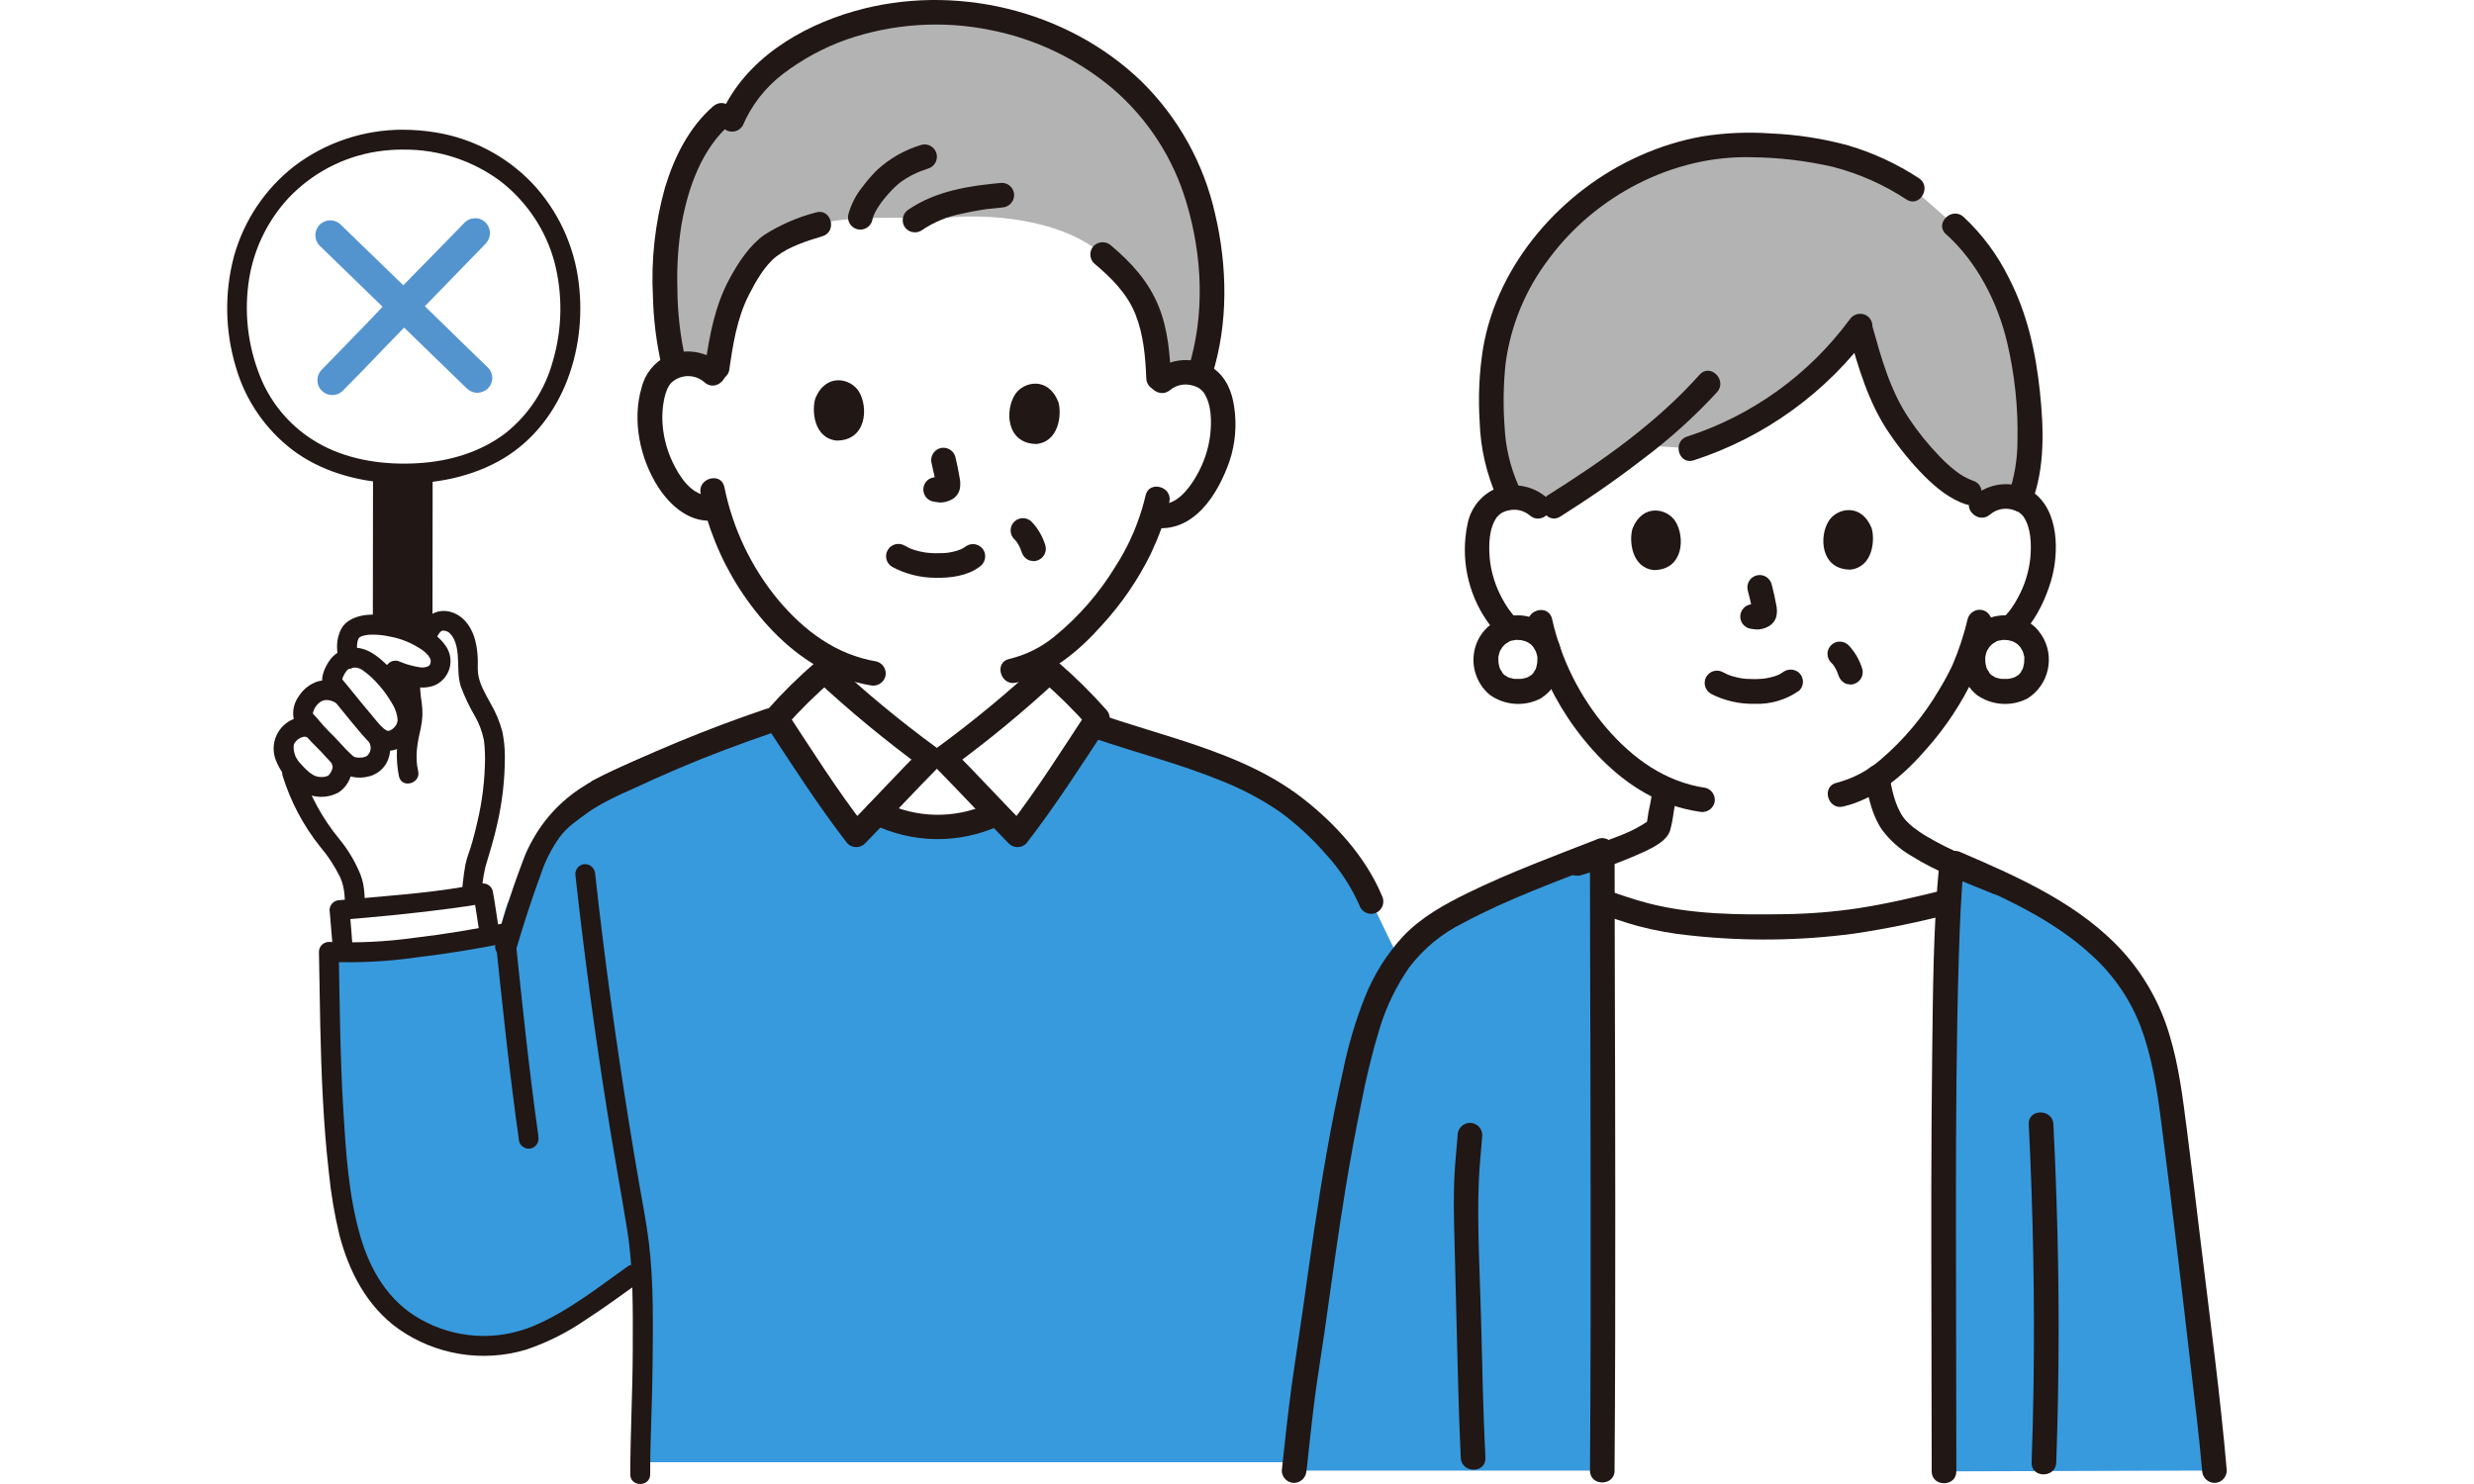
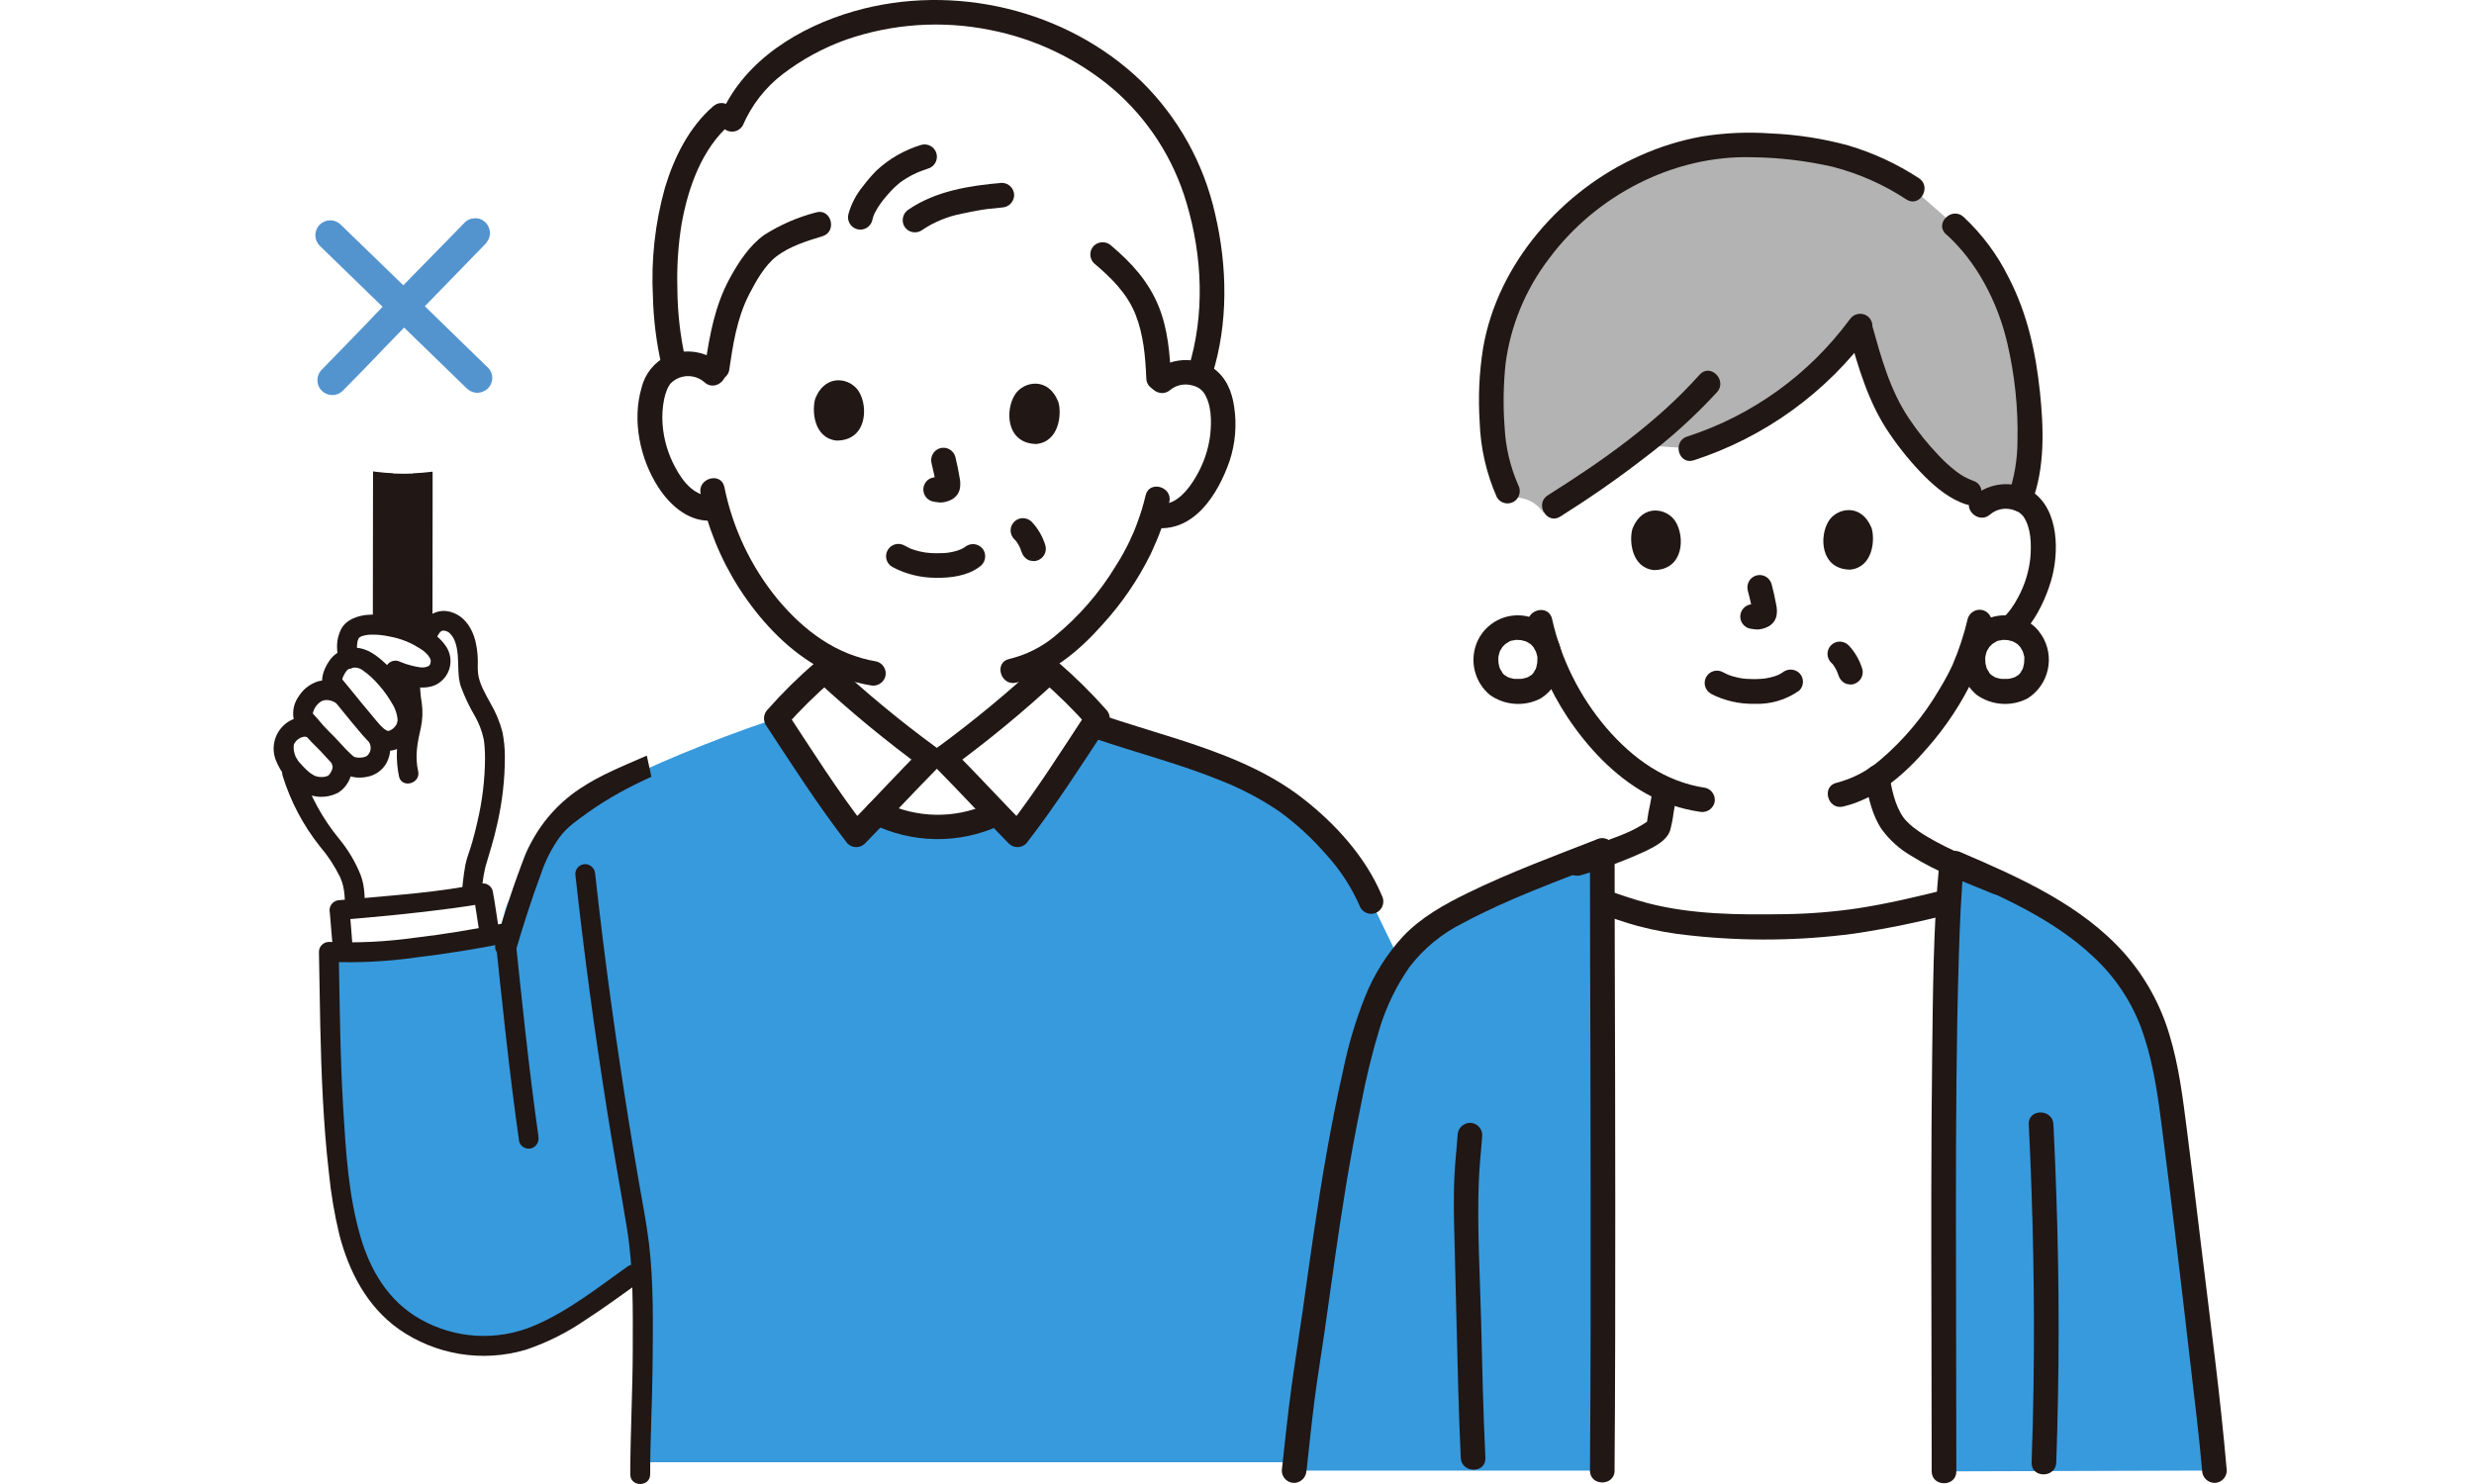
<svg xmlns="http://www.w3.org/2000/svg" viewBox="0 0 590 354">
  <rect x="0" y="0" width="590" height="354" fill="#333333" stroke="none" />
  <clipPath id="a">
    <path d="m0 0h590v354h-590z" />
  </clipPath>
  <g clip-path="url(#a)">
    <path d="m0 0h590v354h-590z" fill="#fff" />
    <path d="m215.51 187.35c2.62-2.74 4.94-5.16 6.28-6.52h3.27c2.39 2.42 7.86 8.19 12.65 13.18l-.71.34c-4.12 1.92-8.61 2.93-13.15 2.95-5.05-.06-10.03-1.23-14.57-3.43 2.06-2.14 4.24-4.43 6.24-6.52z" fill="#fff" />
    <path d="m277.02 90.92c1.66-1.49 3.85-2.25 6.08-2.11 2.86-.04 5.52 1.49 6.9 3.99 2.3 4.15 2.07 11.71.4 16.37-1.18 3.3-3.11 8.34-7.62 11.9-2.01 1.61-4.6 2.31-7.14 1.93l-.68-.12c-.71 2.25-1.56 4.46-2.56 6.6-1.75 4.51-10.7 19.46-22.14 26.8v3.76c-7.95 7.46-16.36 14.41-25.19 20.81h-3.27c-8.82-6.4-17.24-13.35-25.19-20.81v-3.49c-5.42-3.24-10.18-7.47-14.02-12.48-5.42-6.78-9.39-14.6-11.68-22.97-2.73.53-5.56-.23-7.66-2.06-4.38-3.71-6.14-8.82-7.21-12.16-1.51-4.71-1.48-12.28.96-16.35 1.48-2.45 4.18-3.89 7.04-3.75 2.23-.06 4.39.77 6.01 2.32 0 0-12.74-43.27 53.31-43.27s53.66 45.1 53.66 45.1z" fill="#fff" />
    <path d="m472.54 120.64c1.61-1.5 3.76-2.3 5.96-2.2 2.82-.1 5.47 1.37 6.89 3.81 2.35 4.05 2.27 11.53.71 16.15-1.1 3.28-2.91 8.29-7.3 11.89-1.95 1.63-4.49 2.37-7.01 2.04l-.67-.11c-.66 2.24-1.46 4.43-2.4 6.56-1.63 4.45-10.03 19.14-21.04 26.66.47 3.71 1.62 7.3 3.41 10.59 2.31 3.75 8.08 7 14.34 9.84l-.51 5.37c-.07 1.23-.14 2.5-.2 3.8-18.1 4.54-27.68 5.98-42.56 5.98-24.93 0-30.97-2.97-40.04-5.95 0-4.11-.01-7.84-.01-11.08 4.01-1.2 7.85-2.88 11.46-4.99.66-.31 1.24-.75 1.71-1.31.22-.43.37-.9.43-1.38.47-2.67.96-5.36 1.43-8.04-6.14-2.67-11.61-7.18-16.81-13.38-5.48-6.59-9.55-14.23-11.97-22.46-2.69.57-5.49-.12-7.59-1.88-4.4-3.58-6.23-8.59-7.35-11.86-1.58-4.62-1.7-12.1.63-16.16 1.41-2.45 4.05-3.93 6.88-3.84 2.2-.1 4.35.68 5.97 2.17 0 0-9.14-51.32 54.56-51.32s51.09 51.09 51.09 51.09z" fill="#fff" />
    <path d="m327 215.05c-2.42-5.81-4.99-9.44-10.29-15.06-4.3-4.77-9.34-8.81-14.94-11.96-12.62-7.01-26.99-10.24-40.13-14.77l-24.63 21.09c-4.12 1.92-8.61 2.93-13.15 2.95-5.05-.06-10.03-1.23-14.57-3.43l-25.88-21.91c-13.99 4.76-27.65 10.42-40.89 16.96-5.54 3.09-10.63 6.94-15.1 11.45-3.32 3.52-3.53 10.29-6.03 14.43-.99 1.65-1.59 5.51-2.31 7.28-.14.36-.26.74-.39 1.15l-42.05 4.84 8.65 75.12 17.9 14.85v1.83h18.44l1.5 2.61 28.03-16.19c1.82 9.52 1.9 23.08-.83 42.52h188.21v-109.92l-11.54-23.83z" fill="#379add" />
    <path d="m308.65 350.8c1.14-10.37 1.76-17.02 3.26-26.18 3.1-20.41 5.88-46.06 12.23-72.72 2.48-10.39 6.44-21 14.33-28.19 4.32-3.92 9.64-6.51 14.9-9.05 7.69-3.7 19.86-8.31 28.72-11.78 0 29.09.38 99.61 0 147.92z" fill="#379add" />
    <path d="m463.61 350.99c0-46.08-.63-105.98 1.3-139.74l.51-5.37.03-.33c17.08 7.33 35.53 15.56 44.74 31.77 5.41 9.55 6.92 20.75 8.32 31.64 2.31 17.92 8.72 71.7 9.58 81.83l-64.49.2z" fill="#379add" />
    <path d="m463.61 350.99c0-44.4-.59-101.64 1.1-135.94-18.1 4.54-27.68 5.98-42.56 5.98-24.93 0-30.97-2.97-40.04-5.95.07 33.54.32 93.22-.01 135.71l81.52.19z" fill="#fff" />
-     <path d="m141.19 193.06c3.04-1.78 6.18-3.37 9.42-4.75 3.72-1.74 7.47-3.41 11.25-5.03 7.32-3.12 14.79-5.89 22.32-8.48 3.55-1.22 2.03-6.91-1.56-5.67-14.23 4.82-28.13 10.58-41.6 17.25" fill="#211715" />
    <path d="m260.85 176.1c10.14 3.48 20.58 6.12 30.51 10.19 4.87 1.93 9.52 4.4 13.85 7.36 4.02 2.95 7.7 6.33 10.96 10.09 3.47 3.76 6.27 8.09 8.28 12.8.83 1.39 2.62 1.86 4.02 1.05 1.37-.85 1.83-2.61 1.05-4.02-3.9-9.23-11.12-17.15-18.98-23.23-8.86-6.87-19.63-10.82-30.21-14.21-5.97-1.91-12-3.66-17.93-5.69-3.59-1.22-5.13 4.45-1.56 5.67z" fill="#211715" />
    <path d="m221.79 180.83c-8.82-6.4-17.24-13.35-25.19-20.81-4.1 3.5-7.94 7.29-11.49 11.34 5.8 8.81 12.04 18.73 19.07 27.77 5.15-5.26 14.31-14.97 17.6-18.3z" fill="#fff" />
    <path d="m225.06 180.83c8.82-6.4 17.24-13.35 25.19-20.81 4.1 3.5 7.94 7.29 11.49 11.34-5.8 8.81-12.05 18.73-19.07 27.77-5.15-5.26-14.31-14.97-17.61-18.3z" fill="#fff" />
    <path d="m223.28 178.3c-8.59-6.29-16.81-13.08-24.59-20.35-1.16-1.11-2.99-1.11-4.16 0-4.08 3.51-7.92 7.3-11.49 11.34-.92.96-1.1 2.4-.46 3.56 6.31 9.6 12.49 19.28 19.53 28.37 1.15 1.14 3 1.14 4.16 0 5.92-6.05 11.66-12.28 17.61-18.3 2.66-2.69-1.5-6.86-4.16-4.16-5.94 6.02-11.68 12.25-17.6 18.3h4.16c-6.73-8.69-12.58-18-18.62-27.18l-.46 3.56c3.57-4.04 7.41-7.82 11.49-11.34h-4.15c8.17 7.59 16.77 14.69 25.78 21.27 1.4.81 3.2.34 4.02-1.05.78-1.41.31-3.18-1.05-4.02z" fill="#211715" />
    <path d="m226.55 183.37c9.01-6.57 17.62-13.67 25.78-21.27h-4.16c4.08 3.51 7.92 7.3 11.49 11.34l-.46-3.56c-6.03 9.17-11.89 18.49-18.62 27.18h4.16c-5.92-6.05-11.66-12.28-17.61-18.3-2.66-2.69-6.82 1.46-4.16 4.16 5.95 6.02 11.68 12.25 17.61 18.3 1.15 1.14 3.01 1.14 4.16 0 7.04-9.09 13.22-18.77 19.53-28.37.65-1.16.46-2.61-.46-3.56-3.57-4.04-7.41-7.82-11.49-11.34-1.16-1.11-3-1.11-4.16 0-7.79 7.26-16 14.06-24.59 20.35-1.36.85-1.82 2.61-1.05 4.02.83 1.4 2.62 1.87 4.03 1.05z" fill="#211715" />
-     <path d="m207.79 196.42c9.63 4.82 20.93 5 30.7.47 1.39-.83 1.86-2.62 1.05-4.02-.84-1.37-2.62-1.84-4.02-1.05-7.91 3.55-16.99 3.37-24.76-.47-1.41-.78-3.18-.31-4.02 1.05-.8 1.4-.33 3.19 1.05 4.02z" fill="#211715" />
-     <path d="m287.65 55.15c-1.15-6.29-3.17-12.39-6-18.13-10.61-21.02-33.75-33.65-56.87-34.04-15.22-.26-28.27 3.78-39.14 11.82-4.91 3.41-8.74 8.15-11.04 13.67 0 0-1.72.12-3.86.26-7.92 7.89-12.32 22.5-12.15 37.4-.17 7.13.58 14.26 2.24 21.2 1.03-.36 2.11-.55 3.2-.55 2.58-.08 5.05 1.05 6.66 3.06 1.41-8.01 1.41-18.44 11.46-29.88 2.08-2.37 7.88-4.41 13.2-6.44 5.07-1.94 20.98-1.7 27.36-1.28 13.35-1.77 30.71.22 40.22 8.45 2.89 2.32 5.49 4.99 7.74 7.94 4.4 6.57 5.35 13.3 5.67 23.02 1.67-1.96 4.18-3.01 6.75-2.84.99.04 1.97.23 2.91.56 3.46-10.29 3.82-22.68 1.64-34.21z" fill="#b3b3b3" />
+     <path d="m207.79 196.42c9.63 4.82 20.93 5 30.7.47 1.39-.83 1.86-2.62 1.05-4.02-.84-1.37-2.62-1.84-4.02-1.05-7.91 3.55-16.99 3.37-24.76-.47-1.41-.78-3.18-.31-4.02 1.05-.8 1.4-.33 3.19 1.05 4.02" fill="#211715" />
    <g fill="#211715">
      <path d="m172.12 87.01c-3.53-3.24-8.65-4.08-13.02-2.12-3.04 1.49-5.27 4.25-6.08 7.54-2.33 7.81-.4 17.06 3.99 23.82 2.92 4.5 7.59 8.56 13.32 7.89 1.6-.05 2.89-1.34 2.94-2.94 0-1.62-1.32-2.93-2.94-2.94-4.43.52-7.39-3.18-9.28-6.74-1.73-3.18-2.77-6.69-3.04-10.3-.15-2-.03-4.02.37-5.99.16-.82.41-1.62.73-2.4.15-.35.37-.66.54-.99.08-.12.16-.24.24-.36-.2.24-.23.29-.09.12 2.16-2.33 5.78-2.52 8.18-.43 2.77 2.58 6.93-1.57 4.16-4.16z" />
      <path d="m279.1 93c1.43-1.16 3.33-1.56 5.11-1.09.74.15 1.45.46 2.06.91-.22-.16.46.44.55.53s.55.73.19.21c1.96 2.86 1.95 6.91 1.6 10.23-.43 3.44-1.56 6.76-3.31 9.76-1.7 3.02-4.89 7.24-8.88 6.63-1.56-.38-3.14.52-3.62 2.05-.42 1.56.5 3.17 2.05 3.62 9.79 1.49 15.59-7.88 18.38-15.88 1.37-4.15 1.75-8.56 1.1-12.88-.5-3.57-1.85-6.97-4.84-9.15-4.5-3.04-10.48-2.67-14.56.91-2.86 2.48 1.31 6.62 4.16 4.16h-.01z" />
      <path d="m273.2 118.19c-.52 2.22-1.18 4.4-1.98 6.53-.28.76-.58 1.56-.87 2.23-.15.35-.33.69-.48 1.04-.13.29-.63 1.43-.23.56-1.04 2.23-2.23 4.4-3.56 6.47-3.88 6.41-8.83 12.1-14.63 16.83-3.13 2.57-6.81 4.4-10.75 5.34-3.7.79-2.13 6.46 1.56 5.67 8.21-1.75 15.12-7.64 20.56-13.76 4.65-5.07 8.56-10.77 11.6-16.94.11-.24.22-.48.32-.72.06-.13.7-1.52.31-.71.51-1.06.95-2.15 1.38-3.24 1.01-2.51 1.83-5.1 2.44-7.74.82-3.69-4.84-5.26-5.67-1.56z" />
      <path d="m167.08 117.74c1.66 8.03 4.78 15.68 9.2 22.59 4.73 7.33 10.98 14.21 18.6 18.6 3.91 2.26 8.19 3.79 12.64 4.54 1.56.38 3.14-.52 3.61-2.05.42-1.56-.5-3.17-2.05-3.62-9.73-1.61-17.37-7.38-23.59-14.81-6.38-7.76-10.75-16.96-12.74-26.81-.77-3.7-6.44-2.13-5.67 1.56z" />
      <path d="m170.11 25.33c-5.78 4.99-9.34 12.2-11.52 19.4-2.37 8.46-3.35 17.26-2.88 26.04.14 5.57.84 11.11 2.09 16.53.87 3.67 6.54 2.12 5.67-1.56-1.27-5.6-1.91-11.33-1.93-17.07-.15-5.12.19-10.25 1.02-15.31 1.58-8.72 4.82-17.92 11.71-23.87 2.87-2.48-1.3-6.62-4.16-4.16z" />
      <path d="m194.58 50.68c-4.36 1.13-8.52 2.94-12.32 5.36-3.55 2.52-6.22 6.64-8.27 10.43-3.49 6.44-4.73 13.34-5.8 20.49-.38 1.56.52 3.14 2.05 3.62 1.56.42 3.17-.5 3.62-2.05.93-6.26 1.84-12.51 4.75-18.22 1.61-3.15 3.76-7.01 6.61-9.19 3.11-2.37 7.23-3.65 10.92-4.77 3.61-1.1 2.07-6.77-1.56-5.67z" />
      <path d="m260.87 62.77c4.11 3.48 7.91 7.17 9.93 12.26 1.92 4.85 2.35 10.08 2.57 15.25.16 3.77 6.04 3.79 5.88 0-.24-5.8-.73-11.77-2.93-17.19-2.41-5.95-6.45-10.37-11.29-14.47-1.16-1.11-2.99-1.11-4.16 0-1.13 1.15-1.13 3 0 4.16z" />
      <path d="m207.99 52.62c.12-.49.27-.97.45-1.45-.22.6.04-.09.11-.22.11-.23.23-.45.35-.67.24-.44.51-.88.8-1.3.14-.21.29-.42.44-.63.1-.14.47-.63.16-.22.89-1.17 1.86-2.27 2.9-3.31.49-.48 1.01-.9 1.53-1.35.19-.17-.55.39 0 .01.16-.11.31-.22.47-.33.33-.23.67-.45 1.02-.66.77-.47 1.57-.89 2.4-1.26.08-.03.78-.34.45-.2s.41-.16.5-.19c.57-.22 1.14-.42 1.71-.61 1.57-.43 2.48-2.05 2.05-3.62s-2.05-2.48-3.62-2.05c-3.97 1.19-7.62 3.28-10.66 6.1-1.18 1.19-2.28 2.47-3.28 3.81-1.59 1.93-2.76 4.17-3.43 6.58-.43 1.57.49 3.18 2.05 3.62 1.57.43 3.18-.49 3.62-2.05z" />
      <path d="m219.67 55.03c2.95-2.03 6.3-3.42 9.82-4.08 1.35-.29 2.71-.57 4.07-.8.38-.06.75-.12 1.13-.18.25-.04.5-.07.76-.11-.32.04.07 0 .18-.02 1.09-.13 2.19-.25 3.29-.34 1.61-.04 2.9-1.33 2.94-2.94-.01-1.62-1.32-2.93-2.94-2.94-7.7.66-15.71 1.92-22.22 6.34-1.36.85-1.82 2.61-1.05 4.02.83 1.39 2.62 1.86 4.02 1.05z" />
      <path d="m289.08 89.45c3.88-12.32 3.64-25.89.71-38.38-2.69-12.04-8.8-23.04-17.6-31.68-17.79-17.14-44.78-23.51-68.47-16.72-12.99 3.72-25.98 11.6-31.66 24.32-.77 1.41-.31 3.17 1.05 4.02 1.4.81 3.19.34 4.02-1.05 2.09-4.88 5.41-9.14 9.63-12.35 4.58-3.48 9.66-6.24 15.08-8.17 11-3.8 22.82-4.6 34.24-2.3 10.79 2.1 20.86 6.91 29.27 13.99 8.38 7.19 14.5 16.65 17.61 27.25 3.8 12.69 4.43 26.81.43 39.52-1.14 3.62 4.53 5.16 5.67 1.56z" />
      <path d="m212.76 135.22c3.2 1.72 6.77 2.61 10.4 2.61 3.45.06 7.51-.43 10.36-2.57 1.37-.85 1.83-2.61 1.05-4.02-.83-1.39-2.62-1.86-4.02-1.05-.35.26-.72.5-1.11.7-.11.06-.23.11-.34.17-.43.22-.01-.04.18-.06-.33.09-.65.21-.97.35-.77.23-1.55.41-2.35.52.67-.1-.24.01-.3.02-.24.02-.49.04-.73.05-.59.03-1.18.04-1.76.03-.54 0-1.08-.03-1.61-.08-.29-.02-.59-.05-.88-.09.42.05.05 0-.17-.03-.8-.13-1.59-.31-2.37-.55-.33-.1-.66-.22-.98-.34-.56-.21.09.11.16.07-.14-.05-.28-.11-.41-.19-.4-.19-.79-.4-1.18-.61-1.4-.82-3.2-.35-4.02 1.05s-.35 3.2 1.05 4.02z" />
      <path d="m222.17 110.54c.42 1.73.8 3.47 1.06 5.23l-.11-.78c.04.27.05.55.02.82l.1-.78c-.02.11-.05.22-.09.33l.3-.7c-.03.07-.08.14-.12.21l.46-.6c-.05.06-.11.12-.18.17l.59-.46c-.14.08-.28.15-.42.21l.7-.3c-.23.09-.47.16-.71.19l.78-.11c-.22.02-.44.02-.67-.01l.78.11c-.24-.04-.49-.1-.74-.14-.77-.18-1.57-.08-2.27.3-1.4.82-1.87 2.62-1.05 4.02.38.67 1.01 1.15 1.76 1.35.59.09 1.16.24 1.76.27.91.01 1.81-.2 2.63-.61 1.05-.47 1.83-1.4 2.12-2.51.19-.89.19-1.81 0-2.69-.27-1.71-.63-3.41-1.04-5.1-.44-1.56-2.05-2.47-3.62-2.05-1.54.46-2.45 2.05-2.05 3.62z" />
      <path d="m194.47 94.94c-.93 2.86-.47 9.5 4.97 10.15 7.21.08 7.73-7.92 5.37-11.72-1.94-3.12-7.75-4.5-10.34 1.57z" />
      <path d="m252.41 95.93c.84 2.89.15 9.51-5.32 9.98-7.21-.17-7.45-8.18-4.96-11.9 2.04-3.05 7.9-4.23 10.28 1.93z" />
      <path d="m241.88 128.61c.27.27.52.55.75.85l-.46-.6c.53.72.98 1.5 1.32 2.33l-.3-.7c.16.39.31.79.45 1.19.22.73.7 1.36 1.35 1.76.33.21.7.33 1.09.35.39.09.79.07 1.17-.05.74-.21 1.37-.69 1.76-1.35.4-.68.51-1.5.3-2.27-.64-2.11-1.76-4.05-3.28-5.66-.56-.54-1.3-.85-2.08-.86-.78 0-1.53.31-2.08.86s-.86 1.3-.86 2.08c.01.78.32 1.52.86 2.08h.01z" />
      <path d="m436.69 158.04c.27.27.52.55.75.85l-.46-.59c.53.72.98 1.5 1.32 2.33l-.3-.7c.16.39.31.79.45 1.19.22.73.7 1.35 1.35 1.76.33.21.7.33 1.09.35.39.09.79.07 1.17-.05.74-.21 1.37-.69 1.76-1.35.4-.68.51-1.5.3-2.26-.64-2.11-1.76-4.05-3.28-5.66-.56-.54-1.3-.85-2.08-.86-.78 0-1.53.31-2.08.86s-.86 1.3-.86 2.08c.01.78.32 1.52.86 2.08h.01z" />
      <path d="m311.59 350.8c.63-5.77 1.22-11.55 1.96-17.31.67-5.2 1.55-10.37 2.29-15.55 1.67-11.72 3.23-23.45 5.16-35.13 1.08-6.53 2.27-13.04 3.61-19.52 1.15-6.08 2.62-12.1 4.42-18.02 1.59-5.2 3.99-10.12 7.1-14.59 3.39-4.43 7.76-8.03 12.77-10.5 10.85-5.82 22.52-9.98 33.96-14.47 1.53-.47 2.43-2.06 2.05-3.62-.44-1.56-2.05-2.47-3.62-2.05-10.52 4.12-21.17 8.03-31.34 13.01-5.56 2.72-11.03 5.77-15.34 10.3-3.89 4.24-6.98 9.16-9.11 14.51-2.23 5.64-3.97 11.46-5.18 17.4-1.48 6.55-2.78 13.14-3.95 19.75-2.17 12.28-3.88 24.63-5.61 36.98-.88 6.28-1.9 12.54-2.76 18.82-.91 6.65-1.58 13.32-2.32 19.99.01 1.62 1.32 2.93 2.94 2.94 1.61-.04 2.9-1.33 2.94-2.94z" />
      <path d="m464.75 208.42c12.13 5.22 24.82 10.68 34.55 19.88 4.96 4.61 8.8 10.29 11.22 16.62 2.69 7.2 3.87 14.85 4.85 22.44 2.54 19.58 4.84 39.19 7.1 58.8.95 8.21 1.98 16.41 2.69 24.64.04 1.61 1.33 2.9 2.94 2.94 1.62-.01 2.93-1.32 2.94-2.94-1.55-18.05-4-36.05-6.16-54.04-1.09-9.06-2.18-18.13-3.34-27.18-.98-7.61-1.91-15.31-4.15-22.67-2.1-7.13-5.72-13.72-10.6-19.32-10.29-11.68-25.06-18.22-39.07-24.24-1.41-.77-3.17-.3-4.02 1.05-.81 1.4-.34 3.19 1.05 4.02z" />
      <path d="m347.62 270.79c-.22 3.07-.58 6.13-.74 9.21-.29 5.46-.15 10.91 0 16.36.31 11.48.54 22.97.87 34.45.16 5.65.34 11.3.61 16.94.18 3.77 6.06 3.79 5.88 0-.53-10.74-.75-21.49-1.01-32.23-.27-11.26-1-22.6-.56-33.86.14-3.64.57-7.25.82-10.88-.01-1.62-1.32-2.93-2.94-2.94-1.61.03-2.91 1.33-2.94 2.94z" />
      <path d="m483.82 268.2c1.02 20.74 1.44 41.5 1.14 62.26-.09 6.14-.24 12.28-.46 18.41-.13 3.78 5.75 3.78 5.88 0 .73-21.05.75-42.1.04-63.16-.19-5.84-.43-11.68-.72-17.51-.18-3.76-6.06-3.79-5.88 0z" />
      <path d="m466.55 350.99c0-21.07-.11-42.13-.1-63.2.01-19.99.09-39.99.7-59.97.23-7.33.52-14.64 1.22-21.94-.01-1.62-1.32-2.93-2.94-2.94-1.61.04-2.9 1.33-2.94 2.94-1.47 15.38-1.52 30.92-1.71 46.36-.26 21.25-.22 42.51-.17 63.76.03 11.66.05 23.32.06 34.98 0 3.78 5.88 3.79 5.88 0z" />
      <path d="m444.84 186.22c.71 3.99 1.63 8.26 3.95 11.67 1.87 2.53 4.24 4.66 6.96 6.24 6.18 3.89 13.16 6.43 19.88 9.2 1.56.42 3.18-.49 3.62-2.05.39-1.56-.51-3.15-2.05-3.62-6.02-2.48-12.19-4.81-17.78-8.18-1.12-.65-2.18-1.38-3.2-2.18-.49-.4-.96-.83-1.4-1.28-.31-.3-.6-.63-.86-.97-2.12-3-2.82-6.85-3.44-10.39-.44-1.56-2.06-2.47-3.62-2.05-1.54.46-2.45 2.06-2.05 3.62z" />
      <path d="m376.88 208.82c5.32-1.55 10.52-3.48 15.55-5.79 2.19-1.09 4.99-2.44 5.84-4.88.39-1.4.67-2.83.84-4.27.29-1.61.57-3.22.86-4.82.38-1.56-.52-3.15-2.05-3.62-1.56-.42-3.17.5-3.62 2.05-.24 1.41-.49 2.81-.75 4.22-.32 1.38-.57 2.77-.75 4.18 0 .1-.12.33-.06.32.47-.41.56-.52.28-.32-.13.09-.26.17-.4.24-.39.24-.77.48-1.15.72-.81.49-1.65.94-2.51 1.35-.45.22-.91.42-1.37.62-.23.1.08-.03-.32.13-.25.1-.51.21-.76.31-1.13.45-2.28.87-3.42 1.28-2.57.91-5.17 1.75-7.76 2.6-1.54.46-2.45 2.05-2.05 3.62.44 1.55 2.05 2.47 3.62 2.05z" />
    </g>
    <path d="m360.73 70.58c7.78-16.28 22.09-28.51 39.38-33.66 6.18-1.84 12.63-2.61 19.07-2.29 9.6.3 18 1.58 25.46 4.45 4.01 1.63 7.86 3.63 11.5 5.97l.46.3 9.57 8.44c4.74 4.45 8.55 9.79 11.23 15.71 2 4.08 3.48 8.39 4.41 12.83 1.82 8.74 4.1 26.11-.1 36.74-1.03-.4-2.11-.61-3.21-.63-1.37-.04-2.73.24-3.96.82-1.81-.66-4.79-1.76-4.79-1.76-7.37-2.18-16.68-14.84-19.72-20.61-2.12-4.01-4.67-12.3-6.52-19-9.99 13.77-24.14 23.97-40.37 29.08l-11.8-.79c-7.45 5.81-15.23 11.18-23.29 16.1-1.57-2.38-4.28-3.74-7.12-3.58-.17 0-.34.02-.5.03-1.7-3.1-2.9-6.45-3.56-9.92-1.45-5.93-1.63-18.67-.12-26.13.85-4.18 2.18-8.25 3.98-12.12z" fill="#b3b3b3" />
    <path d="m474.62 122.72c1.39-1.19 3.27-1.63 5.05-1.21.76.14 1.49.45 2.11.91-.26-.19.36.35.36.34.13.13.26.27.38.41q-.19-.26 0 0c1.89 2.77 1.94 6.65 1.68 9.87-.34 3.33-1.34 6.56-2.95 9.5-1.91 3.62-4.94 7.43-9.46 6.85-1.62 0-2.93 1.32-2.94 2.94.04 1.61 1.33 2.9 2.94 2.94 9.36 1.22 15.06-9.08 17.32-16.64 1.99-6.65 1.98-16.9-4.37-21.29-4.49-2.85-10.34-2.36-14.28 1.21-2.82 2.54 1.35 6.68 4.16 4.16z" fill="#211715" />
    <path d="m469.27 147.57c-.87 3.74-2.07 7.39-3.58 10.93 0-.01.24-.53-.01.02-.11.24-.22.49-.34.73-.24.52-.51 1.04-.78 1.56-.64 1.22-1.32 2.42-2.04 3.6-3.73 6.38-8.5 12.09-14.13 16.88-3.01 2.59-6.57 4.45-10.41 5.44-3.68.86-2.12 6.53 1.56 5.67 8.08-1.89 14.8-7.8 20.06-13.95 4.48-5.07 8.22-10.74 11.11-16.85.19-.42.37-.86.55-1.28.05-.12.33-.81.16-.41-.18.42.02-.02.05-.09.19-.42.37-.86.55-1.29.19-.47.38-.94.55-1.41.99-2.58 1.78-5.24 2.36-7.95.39-1.56-.51-3.15-2.05-3.62-1.56-.42-3.17.5-3.62 2.05z" fill="#211715" />
    <path d="m364.46 149.18c1.79 7.86 4.99 15.34 9.45 22.06 4.79 7.15 11.05 13.83 18.62 18.05 3.94 2.2 8.24 3.67 12.7 4.33 1.56.38 3.14-.52 3.62-2.05.42-1.56-.5-3.17-2.05-3.62-9.72-1.42-17.41-7.01-23.71-14.31-6.38-7.49-10.82-16.42-12.96-26.02-.85-3.69-6.51-2.13-5.67 1.56z" fill="#211715" />
    <path d="m407.98 165.48c3.24 1.67 6.85 2.5 10.5 2.41 3.8.15 7.54-.97 10.63-3.18 1.15-1.15 1.15-3.01 0-4.16-1.17-1.1-2.99-1.1-4.16 0 .9-.71.26-.2.02-.05-.21.13-.42.26-.64.37-.11.06-.23.11-.34.17-.23.12-.49.08.17-.06-.3.09-.59.2-.88.32-.81.25-1.64.44-2.47.57.44-.07.07 0-.17.01s-.49.05-.73.06c-.59.04-1.17.06-1.76.05-.53 0-1.05-.02-1.58-.05-.24-.02-.49-.04-.72-.06-.07 0-.96-.14-.28-.03-.78-.12-1.55-.29-2.31-.51-.33-.1-.65-.2-.96-.32-.1-.04-.21-.08-.31-.12-.56-.2.64.31.14.06-.39-.19-.79-.38-1.18-.58-1.4-.82-3.2-.35-4.02 1.05s-.35 3.2 1.05 4.02z" fill="#211715" />
    <path d="m416.81 140.89c.48 1.72.87 3.47 1.16 5.24l-.1-.78c.03.24.04.48.02.72l.11-.78c-.02.11-.04.22-.08.33l.3-.7c-.03.07-.07.14-.11.21l.46-.59c-.05.06-.11.12-.17.17l.59-.46c-.13.08-.27.16-.41.22l.7-.3c-.22.1-.46.17-.7.21l.78-.11c-.22.03-.44.03-.66 0l.78.1c-.51-.07-1.01-.16-1.52-.23-.78 0-1.53.3-2.08.86-1.15 1.15-1.15 3.01 0 4.16l.6.46c.45.26.96.4 1.48.4h.06s-.78-.1-.78-.1c.58.12 1.17.21 1.77.24.92-.01 1.83-.25 2.64-.68 1.01-.51 1.75-1.44 2-2.54.16-.87.15-1.77-.05-2.64-.3-1.67-.68-3.33-1.11-4.97-.21-.73-.69-1.36-1.35-1.76-1.4-.82-3.2-.35-4.02 1.05-.4.68-.51 1.5-.3 2.27z" fill="#211715" />
    <path d="m389.33 126.06c-.87 2.84-.28 9.38 5.1 9.93 7.12-.06 7.48-7.96 5.08-11.68-1.96-3.04-7.74-4.29-10.18 1.75z" fill="#211715" />
    <path d="m446.33 125.93c.88 2.84.32 9.38-5.06 9.95-7.12-.03-7.51-7.93-5.13-11.65 1.96-3.05 7.72-4.32 10.19 1.71z" fill="#211715" />
    <path d="m457.63 42.51c-5.19-3.4-10.85-6.03-16.8-7.8-6.05-1.65-12.27-2.62-18.53-2.88-5.48-.39-10.98-.15-16.4.72-5.12.92-10.11 2.47-14.85 4.61-18.46 8.18-33.9 25.65-37.36 45.86-.93 5.82-1.2 11.73-.82 17.62.2 6.21 1.6 12.32 4.11 18 .83 1.39 2.62 1.86 4.02 1.05 1.37-.84 1.84-2.61 1.05-4.02-1.9-4.35-2.99-9-3.23-13.74-.38-5.04-.3-10.1.22-15.12 1.19-9.13 4.77-17.79 10.37-25.11 11.1-15.02 29.65-24.73 48.42-24.19 6.49.07 12.96.84 19.28 2.29 6.23 1.61 12.16 4.24 17.53 7.78 3.18 2.06 6.14-3.03 2.97-5.08z" fill="#211715" />
-     <path d="m368.97 118.8c-3.63-3.23-8.86-3.94-13.22-1.79-3.03 1.68-5.15 4.63-5.78 8.03-1.68 8 0 16.34 4.63 23.06 3.31 4.78 7.94 8.11 13.95 7.3 1.56-.44 2.48-2.05 2.05-3.62-.47-1.54-2.06-2.44-3.62-2.05-3.99.54-7.1-3.88-8.71-6.9-1.65-3-2.68-6.3-3.01-9.71-.24-3.19-.2-7.04 1.71-9.76.12-.16.09-.13-.07.09.12-.14.24-.28.38-.41 0 0 .61-.54.35-.35.62-.47 1.34-.78 2.11-.93 1.78-.44 3.65 0 5.06 1.17 2.82 2.51 6.98-1.63 4.16-4.16z" fill="#211715" />
    <path d="m440.79 79.15c2.37 8.48 4.81 17.02 9.86 24.34 2.45 3.61 5.23 6.99 8.3 10.1 2.85 2.82 6.12 5.53 10.01 6.75 3.62 1.13 5.17-4.54 1.56-5.67-1.47-.53-2.84-1.3-4.07-2.27-1.4-1.09-2.72-2.28-3.94-3.58-2.67-2.76-5.08-5.74-7.21-8.93-4.55-6.73-6.67-14.56-8.84-22.31-1.02-3.64-6.69-2.09-5.67 1.56z" fill="#211715" />
    <path d="m405.33 89.37c-10.25 11.5-23.24 20.62-36.21 28.78-3.19 2.01-.24 7.1 2.97 5.08 6.81-4.29 13.44-8.86 19.8-13.79 6.34-4.75 12.24-10.08 17.6-15.91 2.51-2.82-1.63-6.99-4.16-4.16z" fill="#211715" />
    <path d="m441.06 76.28c-9.68 13.1-23.21 22.85-38.71 27.86-3.59 1.15-2.06 6.83 1.56 5.67 16.94-5.5 31.71-16.19 42.23-30.56.81-1.4.34-3.2-1.05-4.02-1.41-.78-3.18-.32-4.02 1.05z" fill="#211715" />
    <path d="m464.1 55.87c7.36 6.58 12.34 16.32 14.57 25.85 1.8 7.65 2.63 15.49 2.46 23.35.01 4.5-.75 8.97-2.26 13.22-.42 1.56.5 3.17 2.05 3.62 1.56.39 3.15-.51 3.62-2.05 3.18-8.23 2.85-17.78 1.94-26.4-1.01-9.54-3.01-18.69-7.46-27.27-2.68-5.43-6.33-10.33-10.77-14.47-2.82-2.51-6.98 1.63-4.16 4.16z" fill="#211715" />
    <path d="m463.85 212.24c-6.86 1.71-13.74 3.34-20.73 4.42-5.85.87-11.75 1.34-17.66 1.41-10.94.18-21.98.08-32.39-2.6-3.46-.89-6.82-2.11-10.22-3.23-3.6-1.18-5.14 4.49-1.56 5.67 3.09 1.01 6.14 2.12 9.27 2.98 4.14 1.09 8.35 1.85 12.61 2.27 12.96 1.41 26.04 1.27 38.97-.45 7.84-1.17 15.61-2.77 23.28-4.79 3.67-.92 2.11-6.59-1.56-5.67z" fill="#211715" />
    <path d="m385.04 350.8c.16-20.97.18-41.94.17-62.91-.01-20.17-.05-40.35-.12-60.52-.02-8.17-.04-16.33-.04-24.5 0-3.78-5.88-3.79-5.88 0 0 16.4.07 32.79.11 49.19.05 21.45.07 42.9.05 64.36-.02 11.46-.07 22.92-.15 34.37-.03 3.78 5.85 3.79 5.88 0z" fill="#211715" />
    <path d="m478.08 149.72c-4.11-.08-7.51 3.19-7.59 7.3v.25c0 4.71 2.94 7.69 7.59 7.69s7.59-2.98 7.59-7.69c.06-4.11-3.22-7.49-7.33-7.55-.09 0-.17 0-.26 0z" fill="#fff" />
    <path d="m361.97 149.72c-4.11-.08-7.51 3.19-7.59 7.3v.25c0 4.71 2.94 7.69 7.59 7.69s7.59-2.98 7.59-7.69c.06-4.11-3.22-7.49-7.33-7.55-.09 0-.17 0-.26 0z" fill="#fff" />
    <path d="m478.08 146.78c-4.67 0-8.8 3.06-10.13 7.54-1.23 4.15.12 8.64 3.44 11.43 3.58 2.55 8.29 2.88 12.18.84 5.08-3.25 6.57-10 3.32-15.08-.46-.71-.99-1.37-1.6-1.96-1.98-1.78-4.55-2.76-7.21-2.77-1.62 0-2.94 1.32-2.94 2.94s1.32 2.94 2.94 2.94c.22 0 .44.02.66.03.73.02-.63-.14.07 0 .34.07.67.15 1 .25l.19.07c.3.12.25.09-.14-.07.12.04.24.1.36.17.17.09.34.19.51.29.11.07.22.14.32.22.25.19.21.15-.13-.11.09-.04.63.59.7.66l.13.14c.16.19.17.19.01 0l-.11-.15c.08.1.15.21.22.31.19.29.32.64.52.92.23.31-.23-.68-.03-.08.08.24.17.49.24.74.03.12.06.26.09.38l.04.19c.05.33.05.26-.02-.19.09.03.04.89.04 1.02 0 .21 0 .42-.03.62l-.02.2c-.04.33-.03.27.03-.19.01 0-.23 1.06-.24 1.12-.05.18-.12.35-.18.52-.12.35-.12-.05.09-.2-.19.13-.37.7-.51.91-.07.09-.14.18-.2.28.19-.53.29-.36.03-.07-.1.1-.2.2-.3.3-.06.06-.12.12-.19.17-.24.2-.17.15.2-.14-.26.13-.5.29-.73.46-.17.06-.33.14-.47.24l.37-.16c-.11.04-.23.09-.34.12-.3.1-.6.18-.91.24-.24.05-.77.02 0 .02-.2 0-.41.04-.61.06-.42.02-.84.02-1.26 0-.14 0-.27-.02-.4-.03-.69-.05.66.15 0 0-.3-.07-.61-.13-.91-.23-.16-.08-.34-.14-.52-.18.42.19.5.21.21.08-.08-.04-.16-.08-.24-.12-.25-.19-.52-.36-.81-.5.45.12.4.36.13.08-.1-.1-.21-.19-.31-.29-.12-.12-.23-.25-.34-.38-.33-.37.14.14.14.19 0-.23-.5-.83-.61-1.06-.18-.36.15.04.08.2-.04-.18-.1-.36-.18-.52-.09-.3-.15-.61-.22-.92-.16-.67.04.69 0 0-.01-.21-.03-.41-.04-.61-.04-.41-.03-.82.03-1.22 0 0-.15.7 0 .09.05-.22.1-.45.16-.67.05-.19.12-.37.18-.55.21-.61-.31.56 0 0 .2-.37.45-.71.65-1.07s-.48.52-.04.07c.18-.18.35-.38.54-.55.09-.09.19-.18.29-.25-.34.26-.39.29-.13.11.11-.08.21-.15.32-.22.14-.09.28-.17.42-.24.09-.05.17-.09.26-.14.29-.13.24-.11-.15.06.15-.21.91-.3 1.18-.35l.21-.04c.33-.06.28-.05-.15.01.29-.07.59-.08.88-.05 1.62 0 2.94-1.32 2.94-2.94s-1.32-2.94-2.94-2.94h-.01z" fill="#211715" />
    <path d="m361.97 146.78c-4.67 0-8.8 3.06-10.13 7.54-1.23 4.16.12 8.64 3.44 11.43 3.58 2.55 8.29 2.88 12.18.84 5.08-3.25 6.57-10 3.32-15.08-.46-.71-.99-1.37-1.6-1.96-1.98-1.78-4.55-2.76-7.21-2.77-1.62 0-2.94 1.32-2.94 2.94s1.32 2.94 2.94 2.94c.22 0 .44.02.66.03.73.02-.63-.14.07 0 .34.07.67.15 1 .25l.19.07c.3.12.25.09-.14-.07.12.04.24.1.36.17.17.09.34.19.51.29.11.07.22.14.32.22.25.19.21.15-.13-.11.09-.04.63.59.7.66l.12.14c.16.19.17.19.01 0l-.11-.15c.08.1.15.21.22.31.19.29.32.64.52.92.23.31-.23-.68-.03-.08.08.24.17.49.24.74.03.12.06.26.09.38l.04.19c.05.33.05.26-.02-.19.09.03.04.89.04 1.02 0 .21 0 .42-.03.62l-.02.2c-.04.33-.03.27.03-.19.01 0-.23 1.06-.24 1.12-.05.18-.12.35-.18.52-.12.35-.12-.05.09-.2-.19.13-.37.7-.51.91-.07.09-.14.18-.2.28.19-.53.29-.36.03-.07-.1.1-.2.2-.3.3-.06.06-.12.12-.19.17-.24.2-.17.15.2-.14-.26.13-.5.29-.73.46-.17.06-.33.14-.47.24l.37-.16c-.11.04-.23.09-.34.12-.3.1-.6.18-.91.24-.24.05-.77.02 0 .02-.2 0-.41.04-.61.06-.42.02-.84.02-1.26 0-.14 0-.27-.02-.4-.03-.69-.05.66.15 0 0-.3-.07-.61-.13-.91-.23-.16-.08-.34-.14-.52-.18.43.19.5.21.21.08-.08-.04-.16-.08-.24-.12-.25-.19-.52-.36-.81-.5.45.12.4.36.13.08-.1-.1-.21-.19-.31-.29-.12-.12-.23-.25-.34-.38-.33-.37.14.14.14.19 0-.23-.5-.83-.61-1.06-.18-.36.15.04.08.2-.04-.18-.1-.36-.18-.52-.09-.3-.15-.61-.22-.92-.16-.67.04.69 0 0-.01-.21-.03-.41-.04-.61-.04-.41-.03-.82.03-1.22 0 0-.15.7 0 .09.05-.22.1-.45.16-.67.05-.19.12-.37.18-.55.21-.61-.31.56 0 0 .2-.37.45-.71.65-1.07s-.48.52-.04.07c.18-.18.35-.38.54-.55.09-.09.19-.18.29-.25-.34.26-.39.29-.13.11.11-.08.21-.15.32-.22.14-.09.28-.17.42-.24.09-.05.17-.09.26-.14.29-.13.24-.11-.15.06.15-.21.91-.3 1.18-.35l.21-.04c.33-.06.28-.05-.15.01.29-.07.59-.08.88-.05 1.62 0 2.94-1.32 2.94-2.94s-1.32-2.94-2.94-2.94z" fill="#211715" />
    <path d="m92.44 112.82c-.37-.03-.73-.06-1.1-.09 0 10.15-.05 31.32-.05 36.06v.39c2.71.36 5.36 1.12 7.84 2.25.58.27 1.13.55 1.62.82 0-4.94.04-28.99.05-39.48-1.47.12-2.97.18-4.52.18-1.31 0-2.59-.05-3.85-.13z" fill="#211715" />
    <path d="m79.2 162.11c-.06.35.01.71.21 1l2.47 2.86-.7-.42c-1.94-1.31-4.49-1.27-6.39.09-1.75 1.32-3.49 4.55-1.96 6.13 1.22 1.26 2.14 2.49 3.19 3.62-2.57-4.12-8.02-1.03-8.31 2.26-.16 1.93.4 3.84 1.59 5.37 1.64 6.08 4.47 11.78 8.32 16.76 1 1.3 2.07 2.54 3.03 3.88 1.57 2.21 2.79 4.64 3.62 7.22.3 1.95.43 3.92.38 5.89 6.57-.58 19.85-1.83 27.92-3.19.17-2.17.52-5.16.79-6.93 5.27-15.49 5.42-28.19 3.89-32.71-1.99-5.87-5.8-9.2-5.62-14.95.13-4-.64-9.48-4.6-10.73-2.63-.83-3.97 1-4.62 2.11 0 0-.47.8-1.25 2.11-.64-.39-1.31-.75-2-1.06-6.66-3.04-14.68-3.41-15.83.13-.67 1.5-.71 2.99-.24 5.48-.53.14-1.04.39-1.48.72-1.27 1.14-2.12 2.67-2.39 4.36z" fill="#fff" />
    <path d="m79.39 182.96c-.03-.06-.16-.53-.08-.15.04.2-.04.14.01 0 .07-.18 0-.18-.01 0v.33c0 .36.05-.06.02-.12 0 .09-.03.18-.06.26s-.05.17-.07.26c0 0-.18.56-.07.23.1-.28 0 0-.03.06-.06.11-.11.22-.17.33-.1.18-.24.35-.34.54-.11.22.08-.1.11-.13-.08.08-.15.17-.23.25-.06.06-.12.11-.17.17-.36.38.01-.07.06-.03.03.02-.69.32-.3.17.29-.11-.36.1-.43.12-.19.05-.57.11-.15.06-.27.03-.54.05-.82.05s-.55-.02-.82-.05c.42.04 0-.01-.17-.06-.23-.05-.44-.13-.67-.2-.32-.1.3.2.04 0-.11-.08-.26-.14-.38-.21-.23-.13-.45-.28-.67-.43-.05-.03-.36-.27-.06-.04-.09-.07-.18-.14-.26-.22-.44-.37-.85-.76-1.25-1.18-.37-.39-.73-.79-1.09-1.18 0 0-.25-.3-.11-.12.16.2-.13-.18-.16-.23-.17-.25-.33-.51-.47-.78-.05-.1-.1-.2-.15-.3.17.33 0 .02-.02-.06-.09-.25-.17-.49-.23-.75-.07-.25-.12-.51-.16-.76.06.46 0-.37 0-.48s0-.23 0-.34.11-.56 0-.18.08-.23.1-.31c.11-.4-.2.32.02-.04.12-.19.24-.38.36-.58-.3.48.06-.05.2-.18.08-.08.17-.16.26-.24.3-.3-.22.11 0-.02.21-.11.4-.26.61-.38.08-.05.16-.08.24-.12-.25.14-.27.09 0 0 .22-.07.46-.11.68-.18.28-.09-.22.04-.2.02.06-.06.35-.01.43-.02.09 0 .17 0 .26.01-.32-.05-.38-.06-.2-.02.06 0 .11.02.17.04.08.03.17.05.25.07.54.15-.42-.22.09.05 1.13.66 2.58.28 3.24-.85s.28-2.58-.85-3.24c-2.72-1.34-5.99-.81-8.14 1.33-2.18 2.13-2.88 5.35-1.78 8.19 1.18 3 3.28 5.55 6.01 7.29 2.64 1.77 6.02 1.95 8.84.49 2.75-1.64 4.25-5.65 2.86-8.57-.66-1.12-2.11-1.5-3.24-.85-1.1.68-1.47 2.11-.85 3.24z" fill="#211715" />
    <path d="m82.37 163.51c-1.96-1.2-4.32-1.55-6.54-.98-1.88.6-3.5 1.85-4.55 3.52-1.13 1.53-1.59 3.45-1.27 5.33.29.98.84 1.86 1.59 2.56.69.75 1.33 1.53 1.99 2.3.9 1.04 1.93 1.94 2.86 2.94.89.95 1.74 1.93 2.64 2.86.89 1 1.91 1.88 3.03 2.61 1.65.81 3.53 1.05 5.33.67 2.02-.33 3.78-1.58 4.76-3.37 1.17-2.24 1.16-4.91-.02-7.15-.67-1.12-2.11-1.5-3.24-.85-1.11.68-1.48 2.11-.85 3.24.24.46.33.98.28 1.49-.01.41.07-.27-.01.12-.02.12-.06.24-.09.35-.08.39-.06.23 0 .09-.08.17-.17.33-.27.49-.03.05-.3.43-.12.21.15-.2-.06.07-.08.08-.1.09-.19.19-.28.28s-.31.18-.02.01c-.13.08-.26.15-.39.22.05-.02.28-.11.02-.02-.15.05-.31.1-.46.13-.07.02-.58.1-.22.06-.29.03-.58.04-.87.03-.05 0-.56-.03-.3 0 .23.02-.15-.02-.16-.03-.11-.02-.83-.13-.87-.24-.03-.07.57.37.26.09-.07-.05-.15-.1-.22-.14-.51-.31.14.15-.14-.1-.16-.14-.32-.28-.48-.42-.39-.36-.78-.75-1.16-1.13-1.31-1.35-2.5-2.8-3.88-4.08-1.08-1.08-2.1-2.21-3.06-3.39-.24-.28-.49-.55-.74-.82-.11-.12-.23-.23-.34-.36.38.46 0 0 .03 0l.1.2-.05-.19.02.12c.02.18.03.15.02-.09-.02-.01.04-.39 0-.11-.05.31.08-.28.1-.34.16-.47.39-.91.68-1.31.3-.37.65-.71 1.04-.99.24-.16.51-.27.79-.33.04 0 .57-.11.35-.08-.09.01.48 0 .5 0 .68.06 1.33.27 1.91.62 1.13.66 2.58.28 3.24-.85s.28-2.58-.85-3.24v-.02z" fill="#211715" />
    <path d="m89.82 172.01c-2.32-2.72-4.55-5.51-6.81-8.27-.43-.53-.86-1.05-1.3-1.57-.11-.17-.24-.32-.39-.45-.22-.14.14.3.2.43.03.06.04.61.03.17 0-.46-.16.41.02-.12.12-.52.32-1.01.6-1.46.08-.14.57-.84.36-.58.09-.11.19-.22.29-.32.05-.05.49-.37.19-.18 1.08-.62 2.41-.54 3.42.18 1.51 1.05 2.87 2.31 4.05 3.73 1.11 1.26 2.09 2.63 2.93 4.09.85 1.29 1.35 2.79 1.43 4.34.02-.38-.24.73-.15.52-.13.31-.31.59-.53.84-.4.5-.95.86-1.56 1.02.27-.08-.06 0-.14-.02.39.05-.26-.09-.34-.12.32.14-.69-.49-.47-.32-.67-.57-1.28-1.21-1.82-1.9-.93-.91-2.42-.91-3.35 0-.9.94-.9 2.41 0 3.35 1.36 1.59 2.96 3.24 5.11 3.63 2.66.49 5.13-1.08 6.64-3.18 3.04-4.21.19-9.57-2.47-13.19-1.42-1.96-3.06-3.74-4.91-5.31-2.03-1.7-4.22-3.03-6.98-2.79-2.32.19-4.41 1.5-5.6 3.51-1.05 1.66-2.05 4.17-1.03 6.07.6.9 1.28 1.75 2.04 2.53.69.83 1.36 1.67 2.04 2.51 1.69 2.09 3.4 4.18 5.15 6.22.93.91 2.42.91 3.35 0 .9-.93.9-2.41 0-3.35z" fill="#211715" />
    <path d="m104.43 151.57c.32-.53.6-1.05 1.17-1.14.72-.03 1.41.28 1.86.84 1.13 1.18 1.57 3.28 1.71 5.01.21 2.49-.05 4.93.69 7.37.92 2.51 2.07 4.94 3.43 7.24.97 1.71 1.66 3.55 2.07 5.47.03.16.05.32.08.48.07.4-.07-.59.01.09.04.38.08.75.11 1.13.08.94.11 1.89.11 2.84-.03 5.03-.63 10.05-1.78 14.95-.39 1.74-.82 3.46-1.31 5.18-.49 1.74-1.25 3.51-1.6 5.28-.49 2.79-.8 5.6-.92 8.43-.18 3.05 4.56 3.03 4.74 0 .03-2.66.34-5.31.95-7.91.99-3.37 2.05-6.69 2.8-10.13 1.24-5.36 1.87-10.84 1.85-16.34 0-1.94-.21-3.88-.59-5.79-.64-2.42-1.61-4.75-2.89-6.9-1.21-2.25-2.62-4.53-2.92-7.11-.14-1.2 0-2.43-.07-3.64-.06-1.36-.25-2.72-.57-4.05-.72-2.87-2.36-5.53-5.2-6.67-3.21-1.28-6.14.18-7.84 2.99-1.58 2.62 2.51 5 4.09 2.39h.01z" fill="#211715" />
    <path d="m95.49 161.51c-.13 2.13 0 4.26.38 6.36.24 1.8.14 3.62-.29 5.38-1.09 3.9-1.24 7.99-.43 11.96.68 2.97 5.25 1.71 4.57-1.26-.82-3.55-.17-6.81.63-10.28.43-1.97.51-4 .23-6-.36-2.03-.48-4.1-.35-6.16 0-1.3-1.06-2.36-2.37-2.37-1.3.03-2.34 1.07-2.37 2.37z" fill="#211715" />
    <path d="m93.12 162.02c3.17 1.36 7.4 2.88 10.78 1.35 3.13-1.53 4.43-5.32 2.89-8.45-.14-.29-.3-.56-.49-.83-2.38-3.49-6.7-5.34-10.64-6.44-3.39-.95-7.58-1.63-10.97-.32-.89.32-1.71.82-2.4 1.47-.32.32-.59.67-.82 1.06-.24.41-.43.85-.57 1.31-.83 2.14-.52 4.45-.11 6.64.36 1.25 1.65 1.99 2.91 1.65 1.24-.37 1.97-1.66 1.65-2.91-.27-1.15-.3-2.35-.1-3.51.05-.2.11-.39.2-.57.31-.89.01.24.06-.14.03-.09.08-.17.14-.24-.31.28-.03.04.12-.08-.39.3.2-.11.35-.18.36-.2-.17.03.25-.1.27-.08.54-.15.81-.21.5-.1 1.01-.14 1.52-.13 1.34-.02 2.68.12 3.99.4 2.98.51 5.81 1.68 8.27 3.45.27.22.53.45.77.7.06.06.45.49.33.33.15.19.28.4.4.61.08.13.15.27.21.4-.09-.22-.07-.15-.02.03.1.37.05-.18.06.29 0 .17 0 .35-.02.52 0-.06.03-.25-.03 0-.03.32-.2.6-.47.77-.65.31-1.39.41-2.11.28-.28-.03-1.34-.24-1.91-.39-.92-.23-1.82-.52-2.69-.89-1.14-.62-2.55-.24-3.24.85-.65 1.13-.27 2.57.85 3.24z" fill="#211715" />
    <path d="m67.41 185.09c1.88 6.06 4.86 11.73 8.8 16.71 1.95 2.28 3.6 4.8 4.93 7.49 1.24 2.78 1.1 5.58 1.14 8.56.04 3.05 4.78 3.05 4.74 0-.05-3.11.11-6.27-1.05-9.21-1.24-3.05-2.92-5.89-5.01-8.44-4-4.84-7.04-10.39-8.98-16.36-.9-2.9-5.47-1.66-4.57 1.26z" fill="#211715" />
    <path d="m154.25 180.25c-5.37 2.35-11.02 4.58-15.91 7.85-5.76 3.8-10.26 9.23-12.96 15.59-2.8 6.97-5.07 14.19-7.19 21.39-.93 3.16 3.98 4.51 4.91 1.36 1.77-6.02 3.7-11.99 5.87-17.88 1.04-3.13 2.53-6.1 4.44-8.79 1.9-2.59 4.33-4.15 6.92-6.04 4.61-3.27 9.88-6.15 15.02-8.43" fill="#211715" />
    <path d="m137.2 208.51c2.06 18.72 4.56 37.38 7.51 55.98 1.49 9.54 3.26 19.03 4.81 28.56 1.56 9.59 1.4 19.33 1.38 29.01-.02 9.89-.58 19.77-.59 29.65 0 3.05 4.73 3.05 4.74 0 .01-8.7.51-17.39.58-26.09.08-9.65.28-19.38-.86-28.98-.58-4.89-1.55-9.72-2.39-14.57-.82-4.76-1.62-9.52-2.38-14.28-1.54-9.61-2.97-19.25-4.3-28.89-1.39-10.11-2.64-20.25-3.76-30.4-.04-1.29-1.08-2.33-2.37-2.37-1.3 0-2.36 1.06-2.37 2.37z" fill="#211715" />
    <path d="m81.85 226.99c-.39-3.23-.75-8.93-.9-9.89 2.73-.23 24.97-2.07 34.25-4 .4 2.04 1.07 6.95 1.57 9.63" fill="#fff" />
    <path d="m82.4 216.97-1.45.12c.15.97.52 6.67.9 9.89 0 0 0 .07.01.2 10.09.1 24.33-1.88 35.01-3.89-.06-.36-.1-.58-.1-.58-.5-2.68-1.17-7.59-1.57-9.63-8.31 1.73-27.03 3.39-32.8 3.88z" fill="#fff" />
    <path d="m84.22 226.99c-.41-3.5-.48-7.04-.99-10.52l-2.28 3c9.03-.77 18.07-1.6 27.05-2.82 2.62-.35 5.24-.73 7.84-1.27l-2.91-1.66c.62 3.19.99 6.43 1.57 9.63.36 1.25 1.65 1.99 2.91 1.65 1.24-.37 1.97-1.66 1.65-2.91-.59-3.2-.95-6.44-1.57-9.63-.37-1.25-1.66-1.98-2.92-1.65-9.59 1.97-19.51 2.67-29.32 3.55-1.43.13-2.87.26-4.31.37-1.34.04-2.39 1.15-2.35 2.49 0 .17.03.34.07.51-.08-.59-.04-.33 0 .05.03.34.06.67.09 1.01.07.86.14 1.72.21 2.58.15 1.88.31 3.76.53 5.63.04 1.29 1.08 2.33 2.37 2.37 1.3 0 2.36-1.06 2.37-2.37z" fill="#211715" />
    <path d="m128.4 271.01c-2.28-16.09-3.93-32.25-5.62-48.41-.03-1.33-1.14-2.39-2.47-2.35-.18 0-.35.03-.53.07-6.92 1.41-13.9 2.55-20.91 3.38-6.77.95-13.61 1.28-20.44.99-1.3.01-2.36 1.07-2.37 2.37.22 11.7.31 23.41.94 35.1.31 5.87.76 11.72 1.43 17.56.49 4.98 1.32 9.92 2.49 14.78 2.28 8.82 6.58 17.14 14.14 22.52 8.81 6.19 19.96 8.01 30.29 4.97 5.07-1.7 9.89-4.1 14.29-7.14 4.29-2.76 8.4-5.79 12.55-8.75 1.1-.68 1.47-2.11.85-3.24-.67-1.12-2.11-1.5-3.24-.85-7.18 5.11-14.36 10.83-22.54 14.28-8.82 3.7-18.86 3.08-27.15-1.68-7.53-4.27-11.86-11.66-14.2-19.79-2.79-9.69-3.43-20.03-4.04-30.05-.76-12.56-.85-25.14-1.09-37.71l-2.37 2.37c6.96.3 13.94-.05 20.83-1.04 7.3-.87 14.56-2.04 21.78-3.5l-3-2.28c1.72 16.58 3.44 33.16 5.78 49.67.35 1.26 1.65 1.99 2.91 1.65 1.24-.38 1.97-1.66 1.65-2.91z" fill="#211715" />
    <path d="m103.13 152.25c0-10.29.01-20.59.04-30.88 0-2.86 0-5.73 0-8.59 0-3.05-4.74-3.05-4.74 0-.01 11.25-.03 22.5-.04 33.75v5.72c0 3.05 4.74 3.05 4.74 0z" fill="#211715" />
    <path d="m93.66 148.79c0-9.34.01-18.68.04-28.02 0-2.68 0-5.36 0-8.04 0-3.05-4.74-3.05-4.74 0 0 10.27-.02 20.54-.04 30.81v5.25c0 3.05 4.74 3.05 4.74 0z" fill="#211715" />
    <path d="m96.28 33.31c-23.47 0-39.7 18.18-39.7 39.45 0 24.63 15.35 40.19 39.7 40.19s39.7-15.57 39.7-40.19c0-21.42-16.31-39.45-39.7-39.45z" fill="#fff" />
-     <path d="m96.28 30.94c-9.48-.05-18.71 3.04-26.24 8.8-6.85 5.39-11.82 12.82-14.19 21.21-2.37 8.78-2.21 18.05.44 26.75 2.28 7.82 7.01 14.71 13.49 19.65 6.73 5.06 15.11 7.42 23.44 7.89 8.71.49 17.77-.93 25.5-5.12 15.06-8.16 21.35-26.21 19.3-42.61-1.07-8.93-4.96-17.29-11.12-23.84-6.23-6.49-14.41-10.75-23.3-12.13-2.42-.38-4.87-.58-7.32-.59-3.05-.01-3.05 4.73 0 4.74 8.32-.07 16.43 2.59 23.1 7.56 6.25 4.85 10.76 11.6 12.84 19.23 2.02 7.79 1.89 15.99-.39 23.71-1.82 6.72-5.74 12.7-11.17 17.05-6 4.62-13.42 6.8-20.95 7.25-7.77.47-15.88-.61-22.77-4.21-6.28-3.28-11.3-8.55-14.27-14.99-3.28-7.35-4.47-15.45-3.45-23.43.96-7.74 4.33-14.97 9.64-20.68 5.59-5.88 12.96-9.76 20.98-11.02 2.13-.33 4.27-.49 6.42-.48 3.05-.01 3.05-4.75 0-4.73z" fill="#211715" />
    <path d="m116.33 87.66c-1.43-1.39-2.87-2.78-4.3-4.17-3.57-3.48-7.15-6.96-10.71-10.44l11.96-12.31c.85-.87 1.7-1.75 2.55-2.63.63-.69 1-1.58 1.04-2.51-.04-.93-.41-1.82-1.04-2.51l-.72-.56c-.54-.32-1.16-.49-1.79-.48l-.94.13c-.59.16-1.13.48-1.57.91-.84.88-1.7 1.75-2.55 2.63-4.02 4.12-8.07 8.21-12.08 12.33-4.96-4.83-9.93-9.65-14.91-14.45-1.39-1.39-3.64-1.39-5.02 0-1.39 1.39-1.39 3.64 0 5.02l14.99 14.56c-1.56 1.63-3.12 3.26-4.67 4.89l-8.6 8.85c-.4.41-.8.83-1.21 1.24-1.4 1.38-1.42 3.63-.04 5.02 1.38 1.4 3.63 1.42 5.02.04.01-.01.03-.03.04-.04 3.31-3.33 6.58-6.69 9.81-10.1l4.79-4.93 10.66 10.35c1.43 1.39 2.86 2.78 4.3 4.17.67.65 1.57 1.03 2.51 1.04.93-.04 1.82-.41 2.51-1.04.66-.67 1.04-1.57 1.04-2.51-.01-.94-.38-1.84-1.04-2.51z" fill="#5394cf" />
  </g>
</svg>